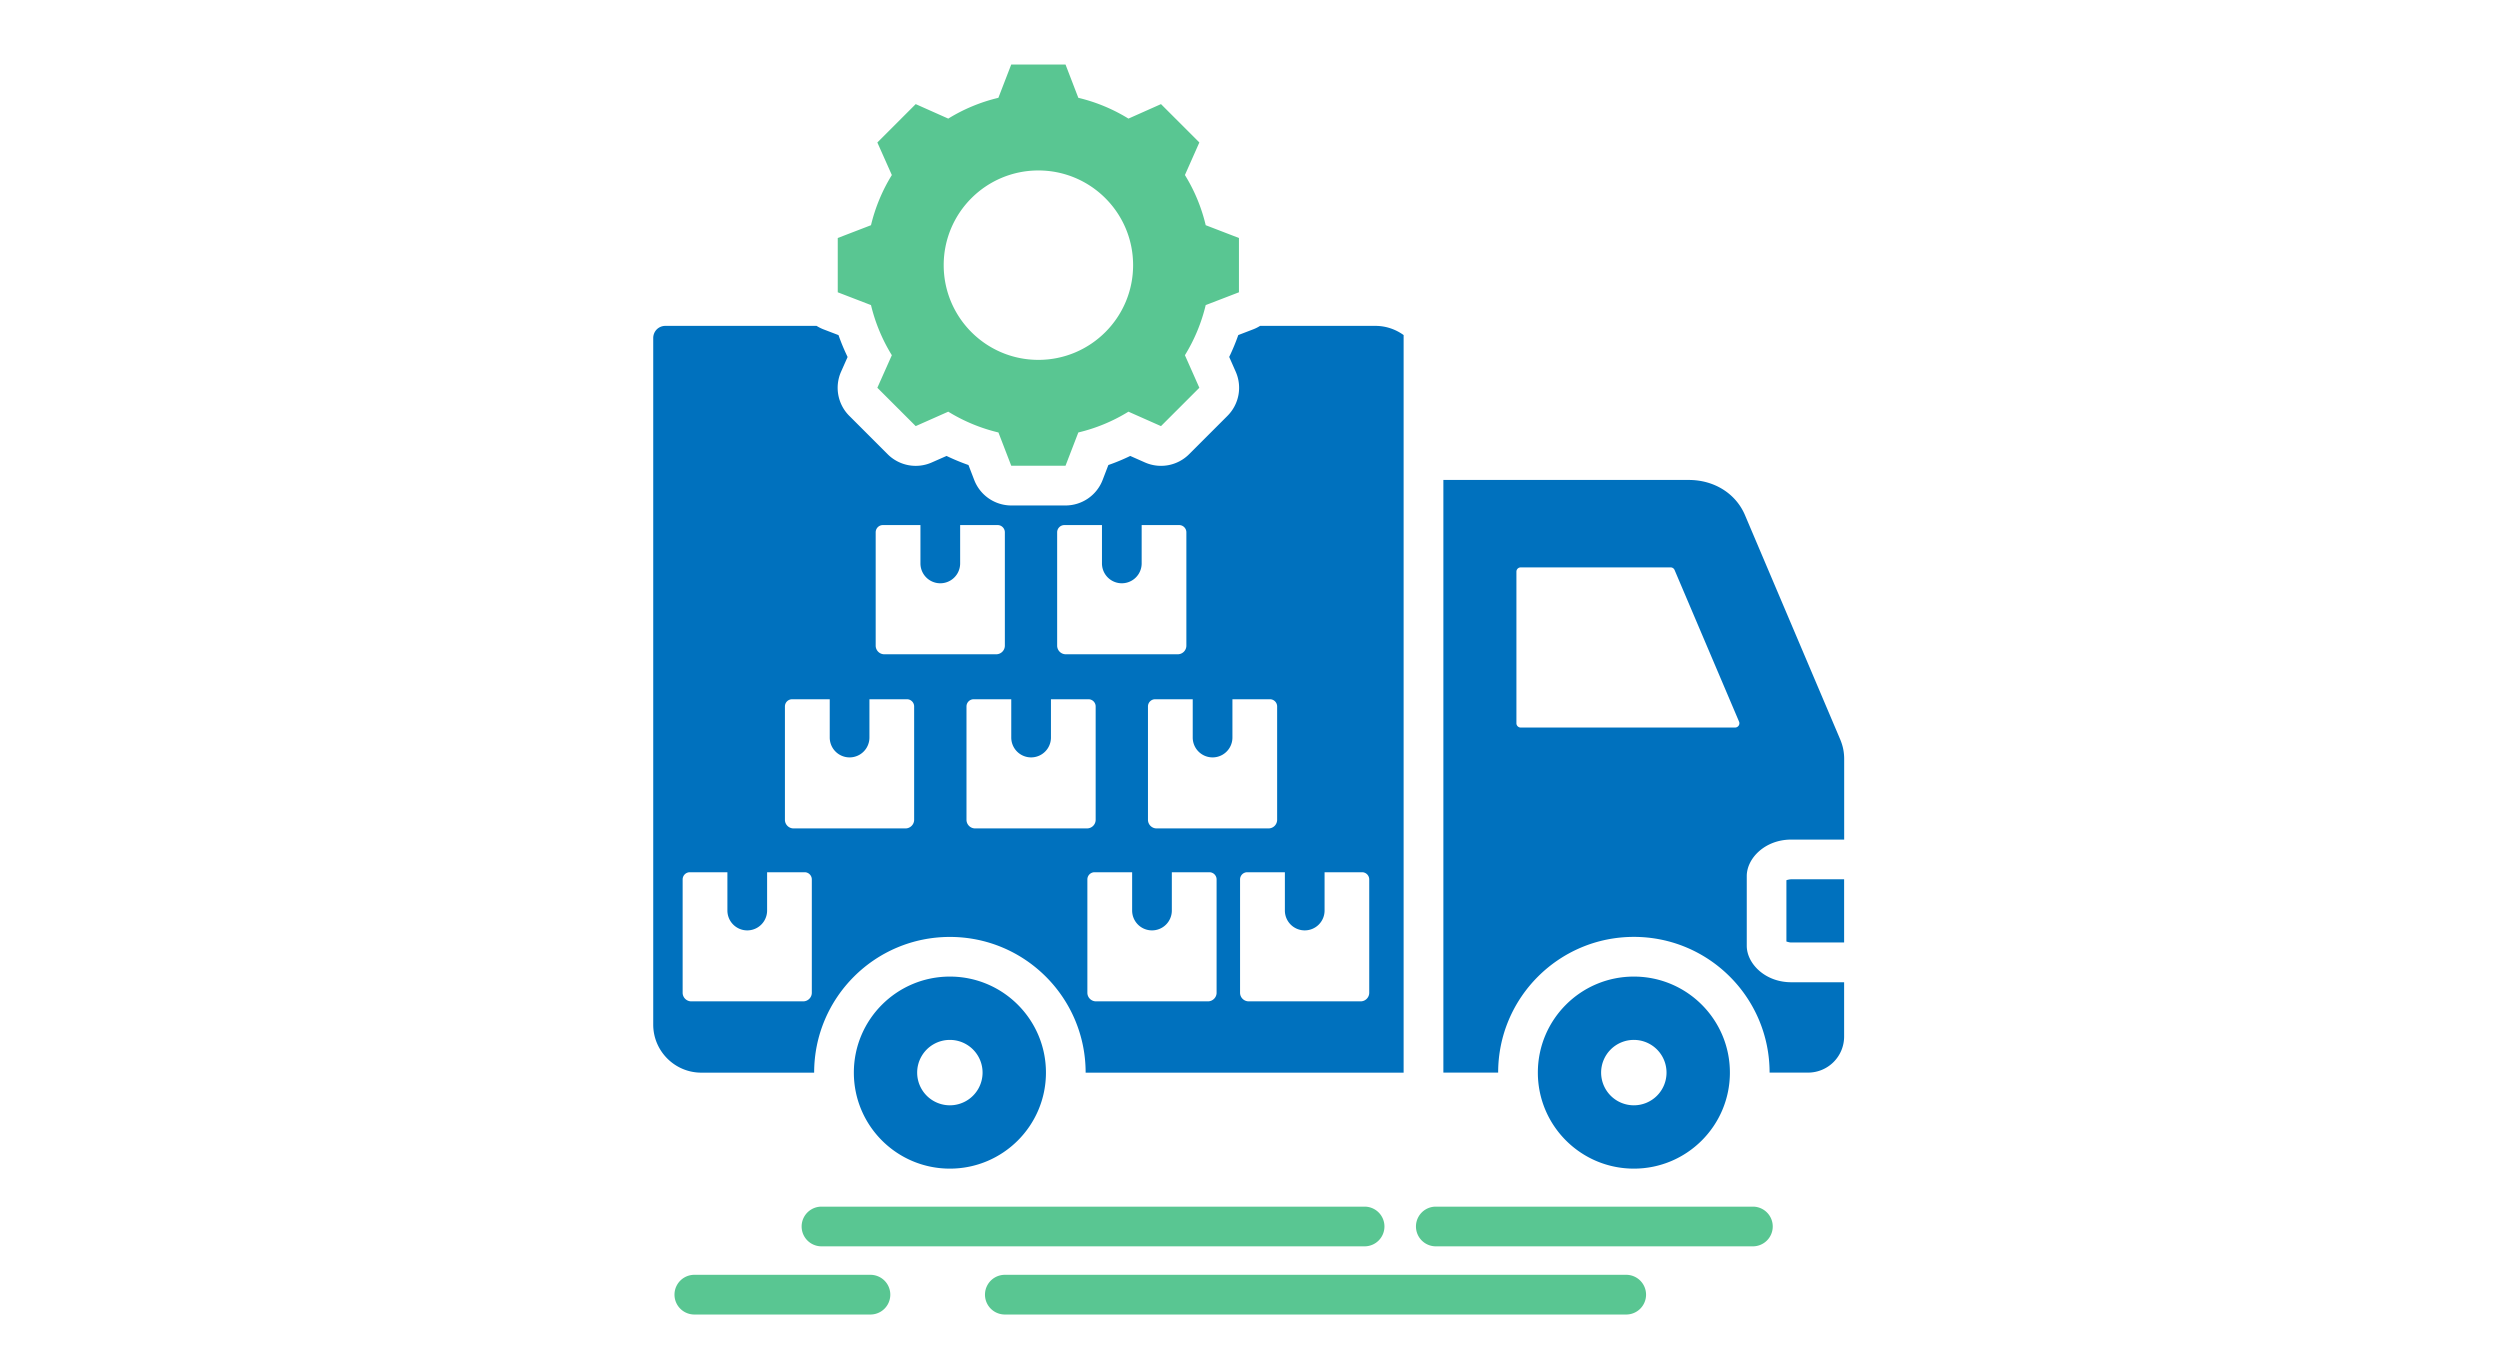
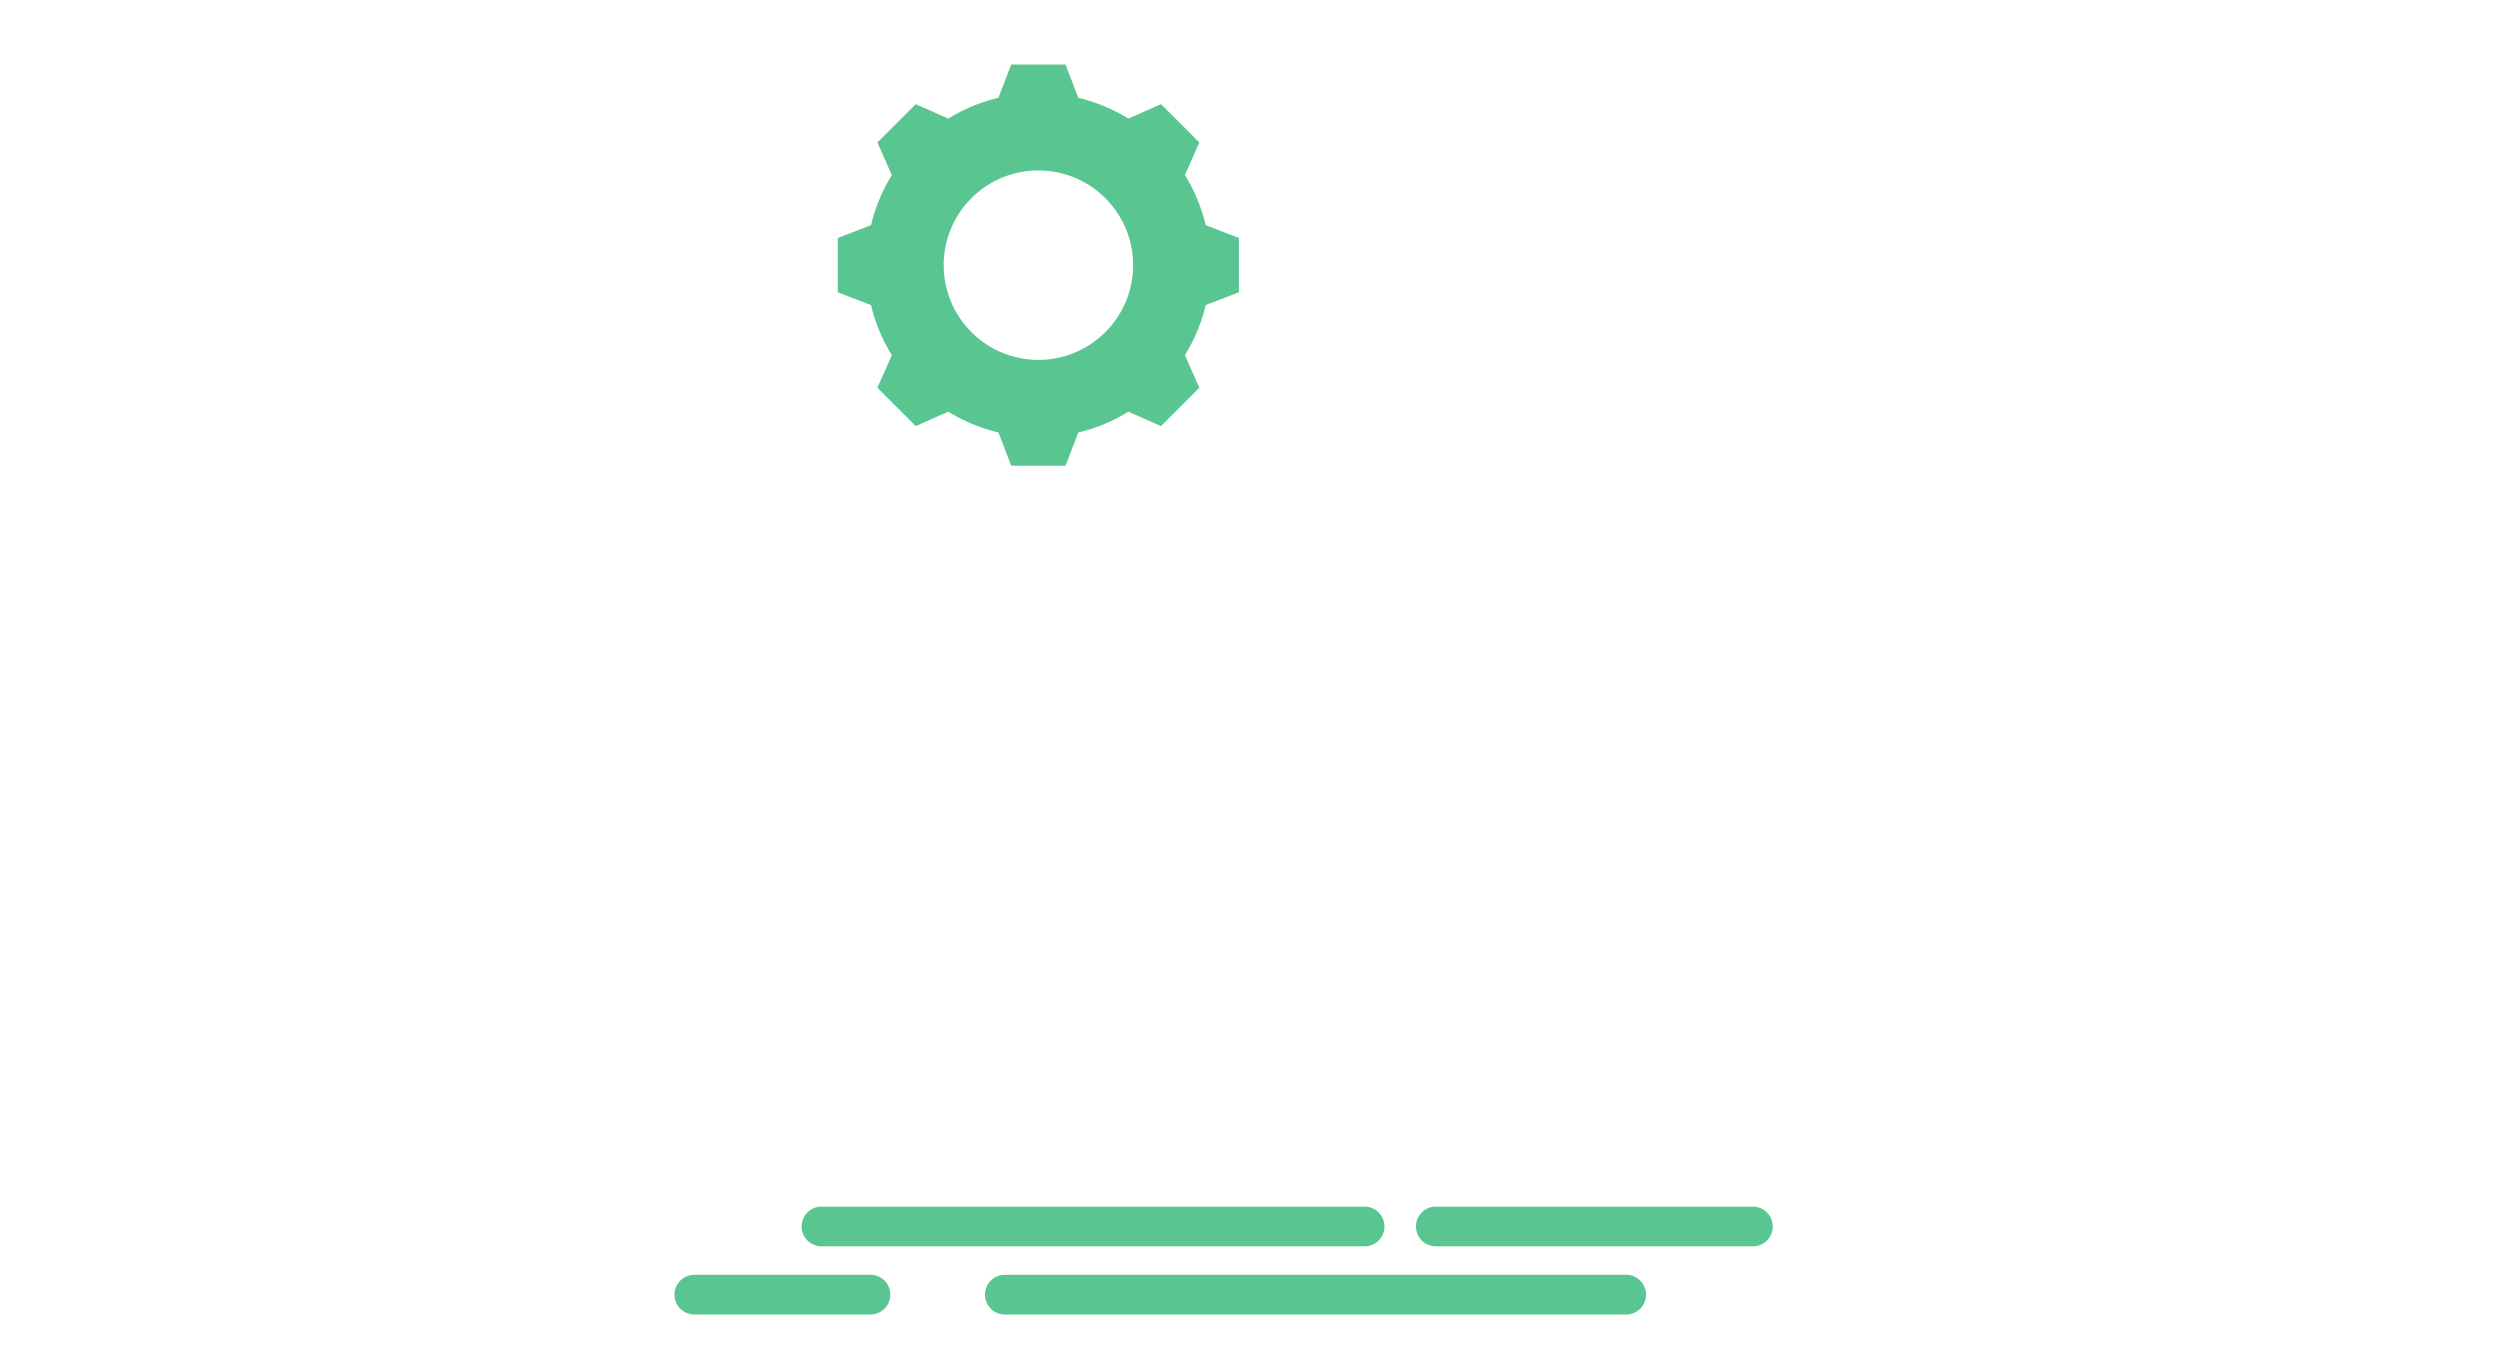
<svg xmlns="http://www.w3.org/2000/svg" width="310" height="170" fill="none">
-   <path fill="#0071BE" fill-rule="evenodd" d="M117.784 128.948a4.055 4.055 0 1 0 0 8.11 4.055 4.055 0 0 0 0-8.11m0-7.851c6.578 0 11.913 5.329 11.913 11.906s-5.335 11.907-11.913 11.907-11.906-5.329-11.906-11.907c0-6.577 5.328-11.906 11.906-11.906m84.816 7.851a4.056 4.056 0 0 0-4.061 4.055 4.06 4.06 0 0 0 4.061 4.055 4.05 4.05 0 0 0 4.049-4.055 4.05 4.05 0 0 0-4.049-4.055m0-7.851c6.578 0 11.907 5.329 11.907 11.906s-5.335 11.907-11.907 11.907c-6.571 0-11.906-5.329-11.906-11.907 0-6.577 5.322-11.906 11.906-11.906m26.071-12.067v7.84h-6.565c-.178 0-.425-.068-.591-.124v-7.599a2.2 2.2 0 0 1 .591-.117zm-13.512-18.816a.528.528 0 0 0 .486-.726l-7.999-18.81a.52.52 0 0 0-.474-.32h-18.613a.526.526 0 0 0-.523.522v18.81c0 .29.246.524.523.524zm13.512 31.578v6.744a4.47 4.47 0 0 1-4.461 4.467h-4.781c0-9.297-7.537-16.829-16.829-16.829-9.291 0-16.829 7.538-16.829 16.829h-6.793V59.515h30.446c3.126 0 5.809 1.674 6.947 4.344l11.808 27.813c.345.825.499 1.575.499 2.461v9.975h-6.566c-3.255 0-5.513 2.326-5.513 4.522v8.646c0 2.196 2.258 4.522 5.513 4.522h6.566zM114.129 65.109h-4.652c-.492 0-.892.4-.892.898V80.06c0 .59.48 1.07 1.064 1.07h13.882c.591 0 1.071-.48 1.071-1.07V66.007c0-.492-.4-.898-.892-.898h-4.652v4.756a2.461 2.461 0 1 1-4.923 0v-4.756zm33.763 21.597h-4.652c-.492 0-.892.4-.892.893v14.054c0 .59.48 1.07 1.07 1.07H157.3c.591 0 1.065-.48 1.065-1.07V87.599c0-.493-.4-.893-.893-.893h-4.651v4.75a2.461 2.461 0 1 1-4.923 0v-4.75zm-7.513 21.451h-4.652c-.492 0-.892.4-.892.892v14.054c0 .584.48 1.064 1.07 1.064h13.882c.585 0 1.071-.48 1.071-1.064v-14.054c0-.492-.4-.892-.899-.892h-4.652v4.75a2.46 2.46 0 0 1-2.461 2.461 2.46 2.46 0 0 1-2.461-2.461v-4.75zm-37.504-21.45h-4.652c-.492 0-.892.4-.892.892v14.054c0 .59.48 1.07 1.07 1.07h13.882c.585 0 1.071-.48 1.071-1.07V87.599c0-.493-.4-.893-.893-.893h-4.651v4.75a2.461 2.461 0 1 1-4.923 0v-4.75zm-12.682 21.45H85.54c-.492 0-.892.4-.892.892v14.054c0 .584.48 1.064 1.07 1.064h13.882c.585 0 1.065-.48 1.065-1.064v-14.054c0-.492-.4-.892-.892-.892h-4.652v4.75a2.46 2.46 0 1 1-4.923 0v-4.75zm35.196-21.45h-4.651c-.493 0-.893.4-.893.892v14.054c0 .59.48 1.07 1.071 1.07h13.882a1.07 1.07 0 0 0 1.064-1.07V87.599c0-.493-.4-.893-.892-.893h-4.652v4.75a2.46 2.46 0 1 1-4.922 0v-4.75zm33.929 21.45h-4.658c-.492 0-.892.4-.892.892v14.054c0 .584.48 1.064 1.071 1.064h13.882c.59 0 1.064-.48 1.064-1.064v-14.054c0-.492-.4-.892-.886-.892h-4.652v4.75a2.46 2.46 0 0 1-2.461 2.461 2.46 2.46 0 0 1-2.461-2.461v-4.75zm-22.68-43.048h-4.652a.9.9 0 0 0-.899.898V80.06c0 .59.48 1.07 1.071 1.07h13.882c.59 0 1.07-.48 1.07-1.07V66.007c0-.492-.4-.898-.892-.898h-4.652v4.756a2.46 2.46 0 1 1-4.922 0v-4.756zm19.61-24.7h14.3c1.305 0 2.511.425 3.501 1.139v91.461h-39.43c0-9.297-7.537-16.829-16.835-16.829s-16.829 7.538-16.829 16.829H86.956c-3.28 0-5.956-2.676-5.956-5.956V41.911c0-.4.16-.782.437-1.065a1.5 1.5 0 0 1 1.064-.436h18.755c.265.166.554.313.856.43l1.864.714c.32.923.702 1.828 1.126 2.714l-.806 1.815a4.92 4.92 0 0 0 1.015 5.482l4.757 4.757a4.92 4.92 0 0 0 5.476 1.021l1.828-.806q1.327.637 2.719 1.126l.714 1.858a4.93 4.93 0 0 0 4.591 3.157h6.731a4.93 4.93 0 0 0 4.597-3.157l.713-1.858a25 25 0 0 0 2.714-1.126l1.821.806a4.925 4.925 0 0 0 5.477-1.021l4.756-4.757a4.92 4.92 0 0 0 1.022-5.476l-.806-1.828q.637-1.32 1.126-2.713l1.858-.714q.45-.174.855-.43z" clip-rule="evenodd" />
  <path fill="#59C692" fill-rule="evenodd" d="M201.6 158.077a2.462 2.462 0 1 1 0 4.923h-77.001a2.46 2.46 0 1 1 0-4.923zm-93.664 0a2.46 2.46 0 1 1 0 4.923H86.098a2.461 2.461 0 1 1 0-4.923zm109.423-8.454a2.46 2.46 0 0 1 2.461 2.461 2.46 2.46 0 0 1-2.461 2.461H178.04a2.46 2.46 0 1 1 0-4.922zm-48.149 0a2.46 2.46 0 0 1 2.461 2.461 2.46 2.46 0 0 1-2.461 2.461h-67.347a2.46 2.46 0 1 1 0-4.922zM128.758 21.137c-6.485 0-11.74 5.255-11.74 11.74s5.255 11.747 11.74 11.747 11.747-5.261 11.747-11.747-5.261-11.74-11.747-11.74m4.954-9.008a21.2 21.2 0 0 1 6.215 2.578l4.036-1.797 4.756 4.757-1.79 4.036a21.1 21.1 0 0 1 2.578 6.221l4.123 1.588v6.731l-4.123 1.588a21.3 21.3 0 0 1-2.578 6.215l1.79 4.036-4.756 4.757-4.036-1.791a21.1 21.1 0 0 1-6.215 2.578l-1.588 4.123h-6.731l-1.588-4.123a21.3 21.3 0 0 1-6.221-2.578l-4.036 1.79-4.757-4.756 1.797-4.036a21.3 21.3 0 0 1-2.584-6.215l-4.123-1.588v-6.731l4.123-1.588a21.3 21.3 0 0 1 2.584-6.22l-1.797-4.037 4.757-4.757 4.036 1.797a21.2 21.2 0 0 1 6.215-2.578L125.393 8h6.731z" clip-rule="evenodd" />
</svg>